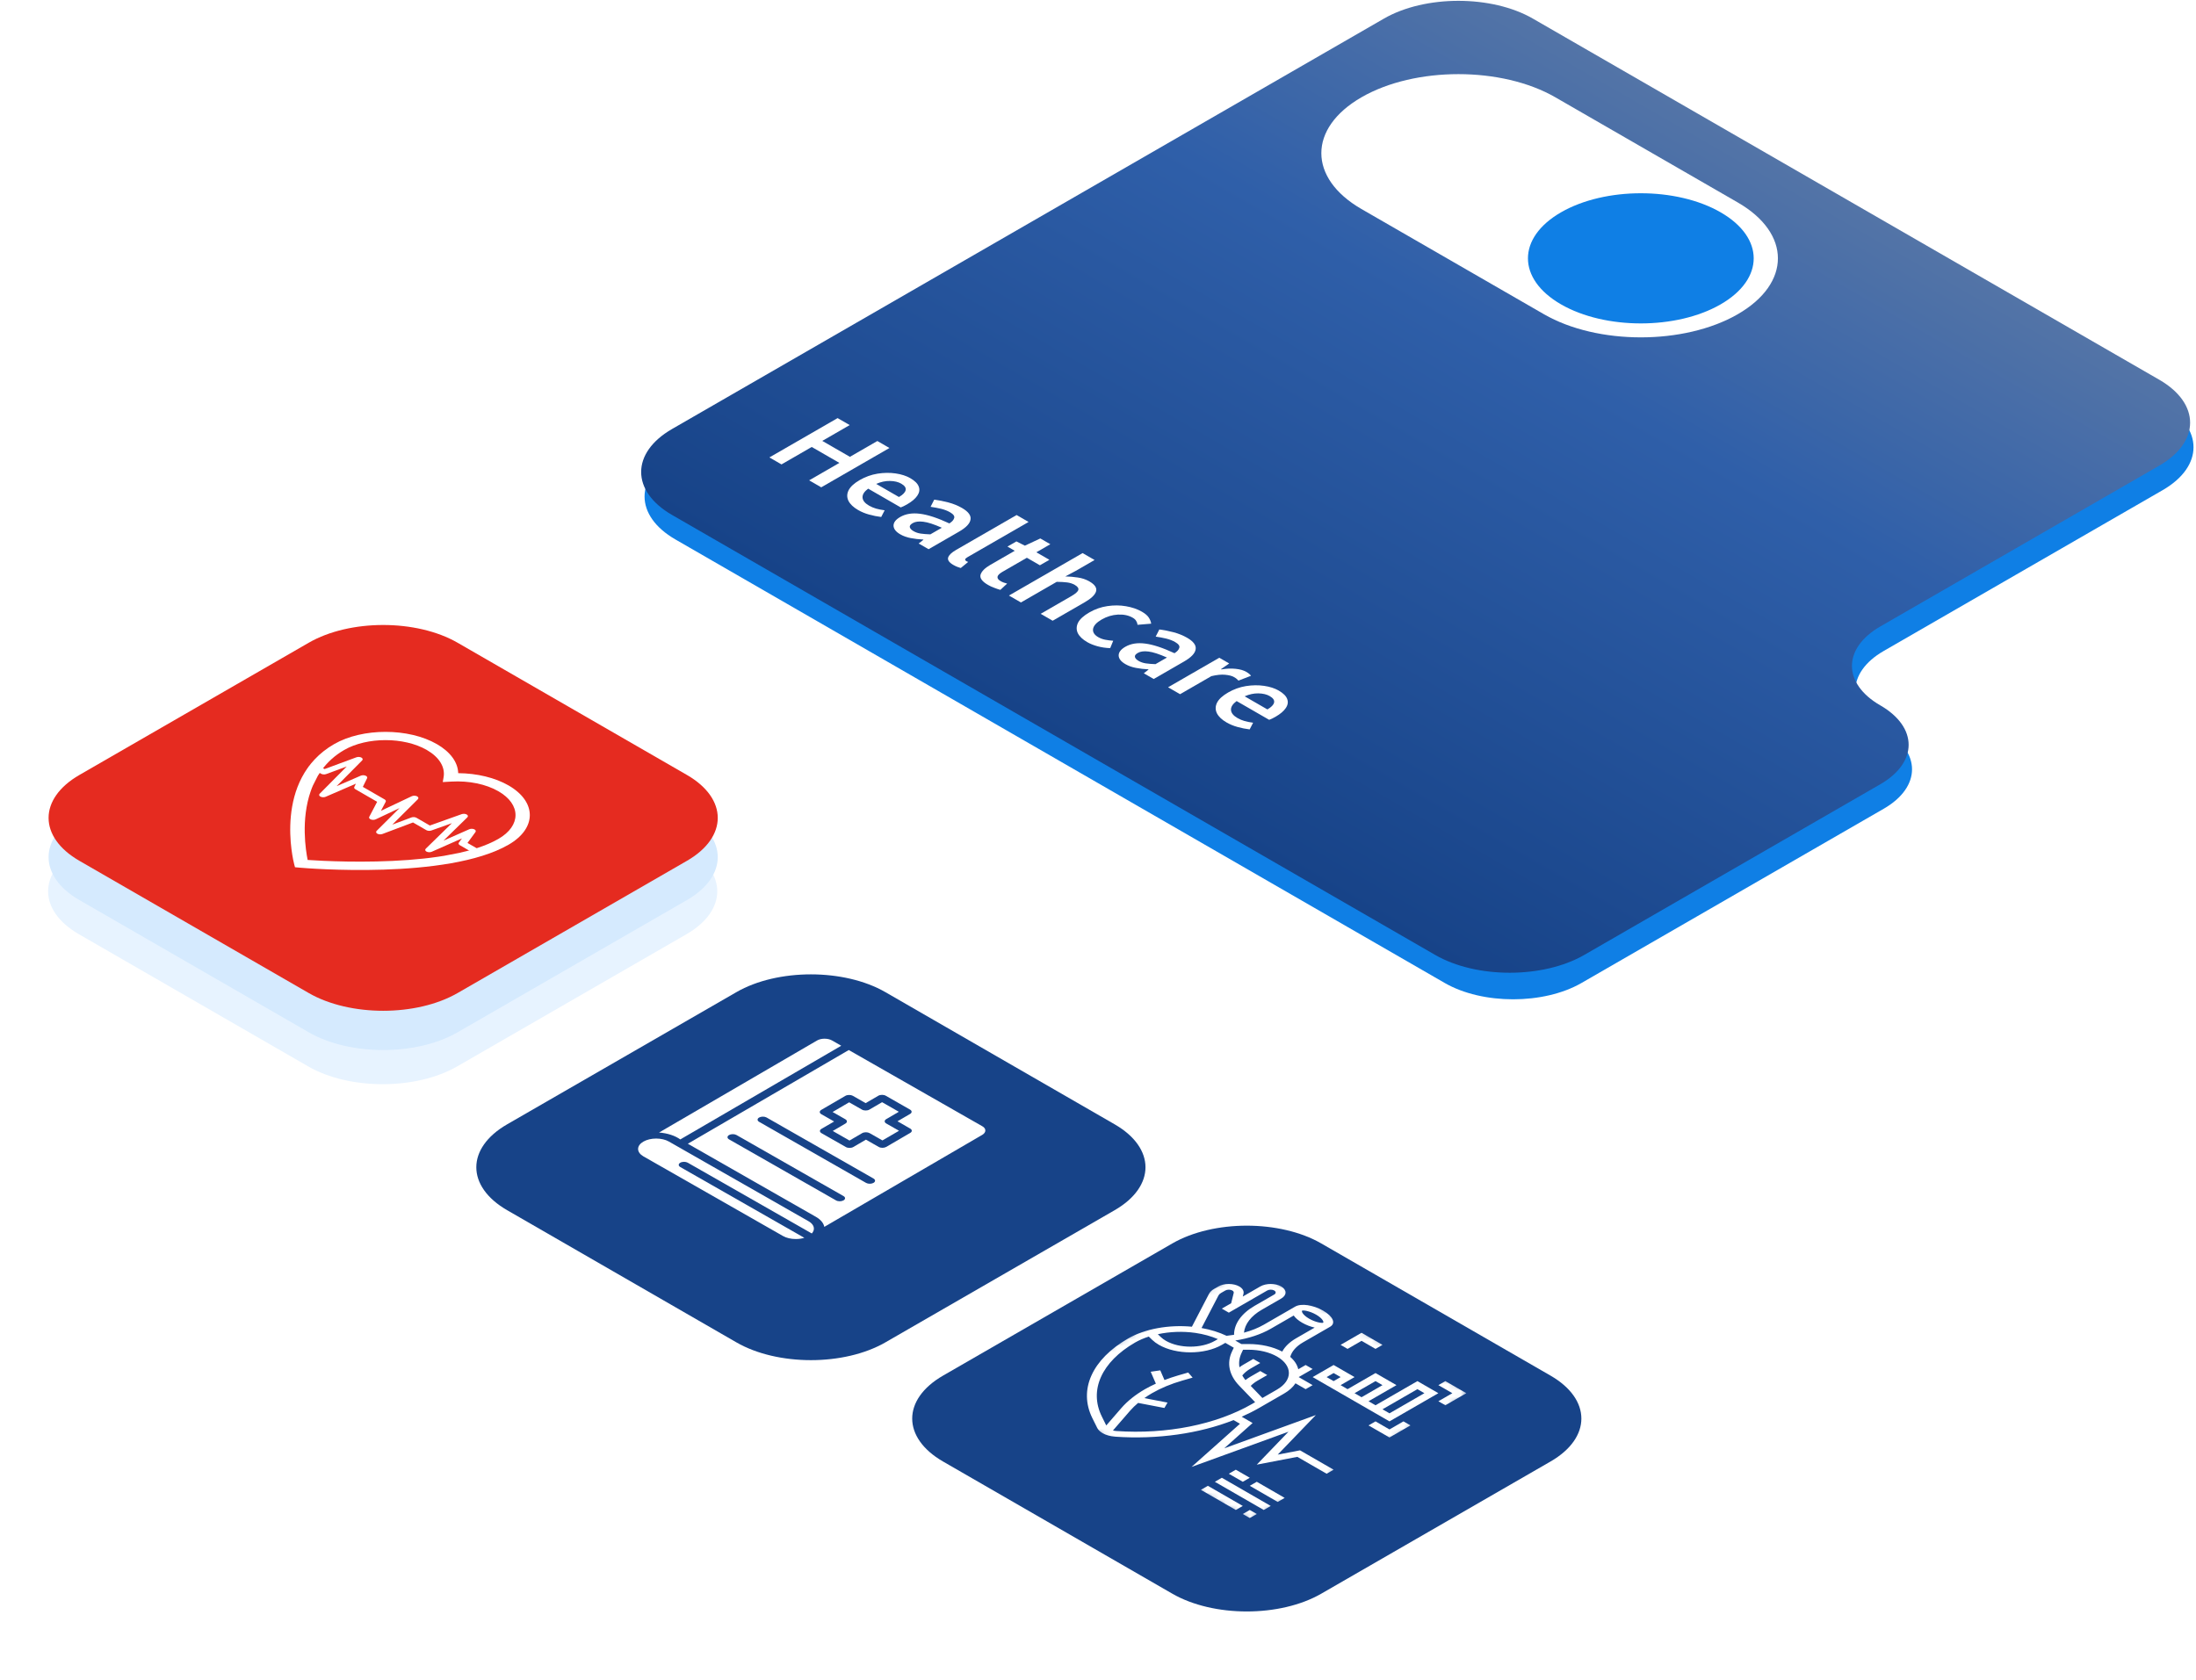
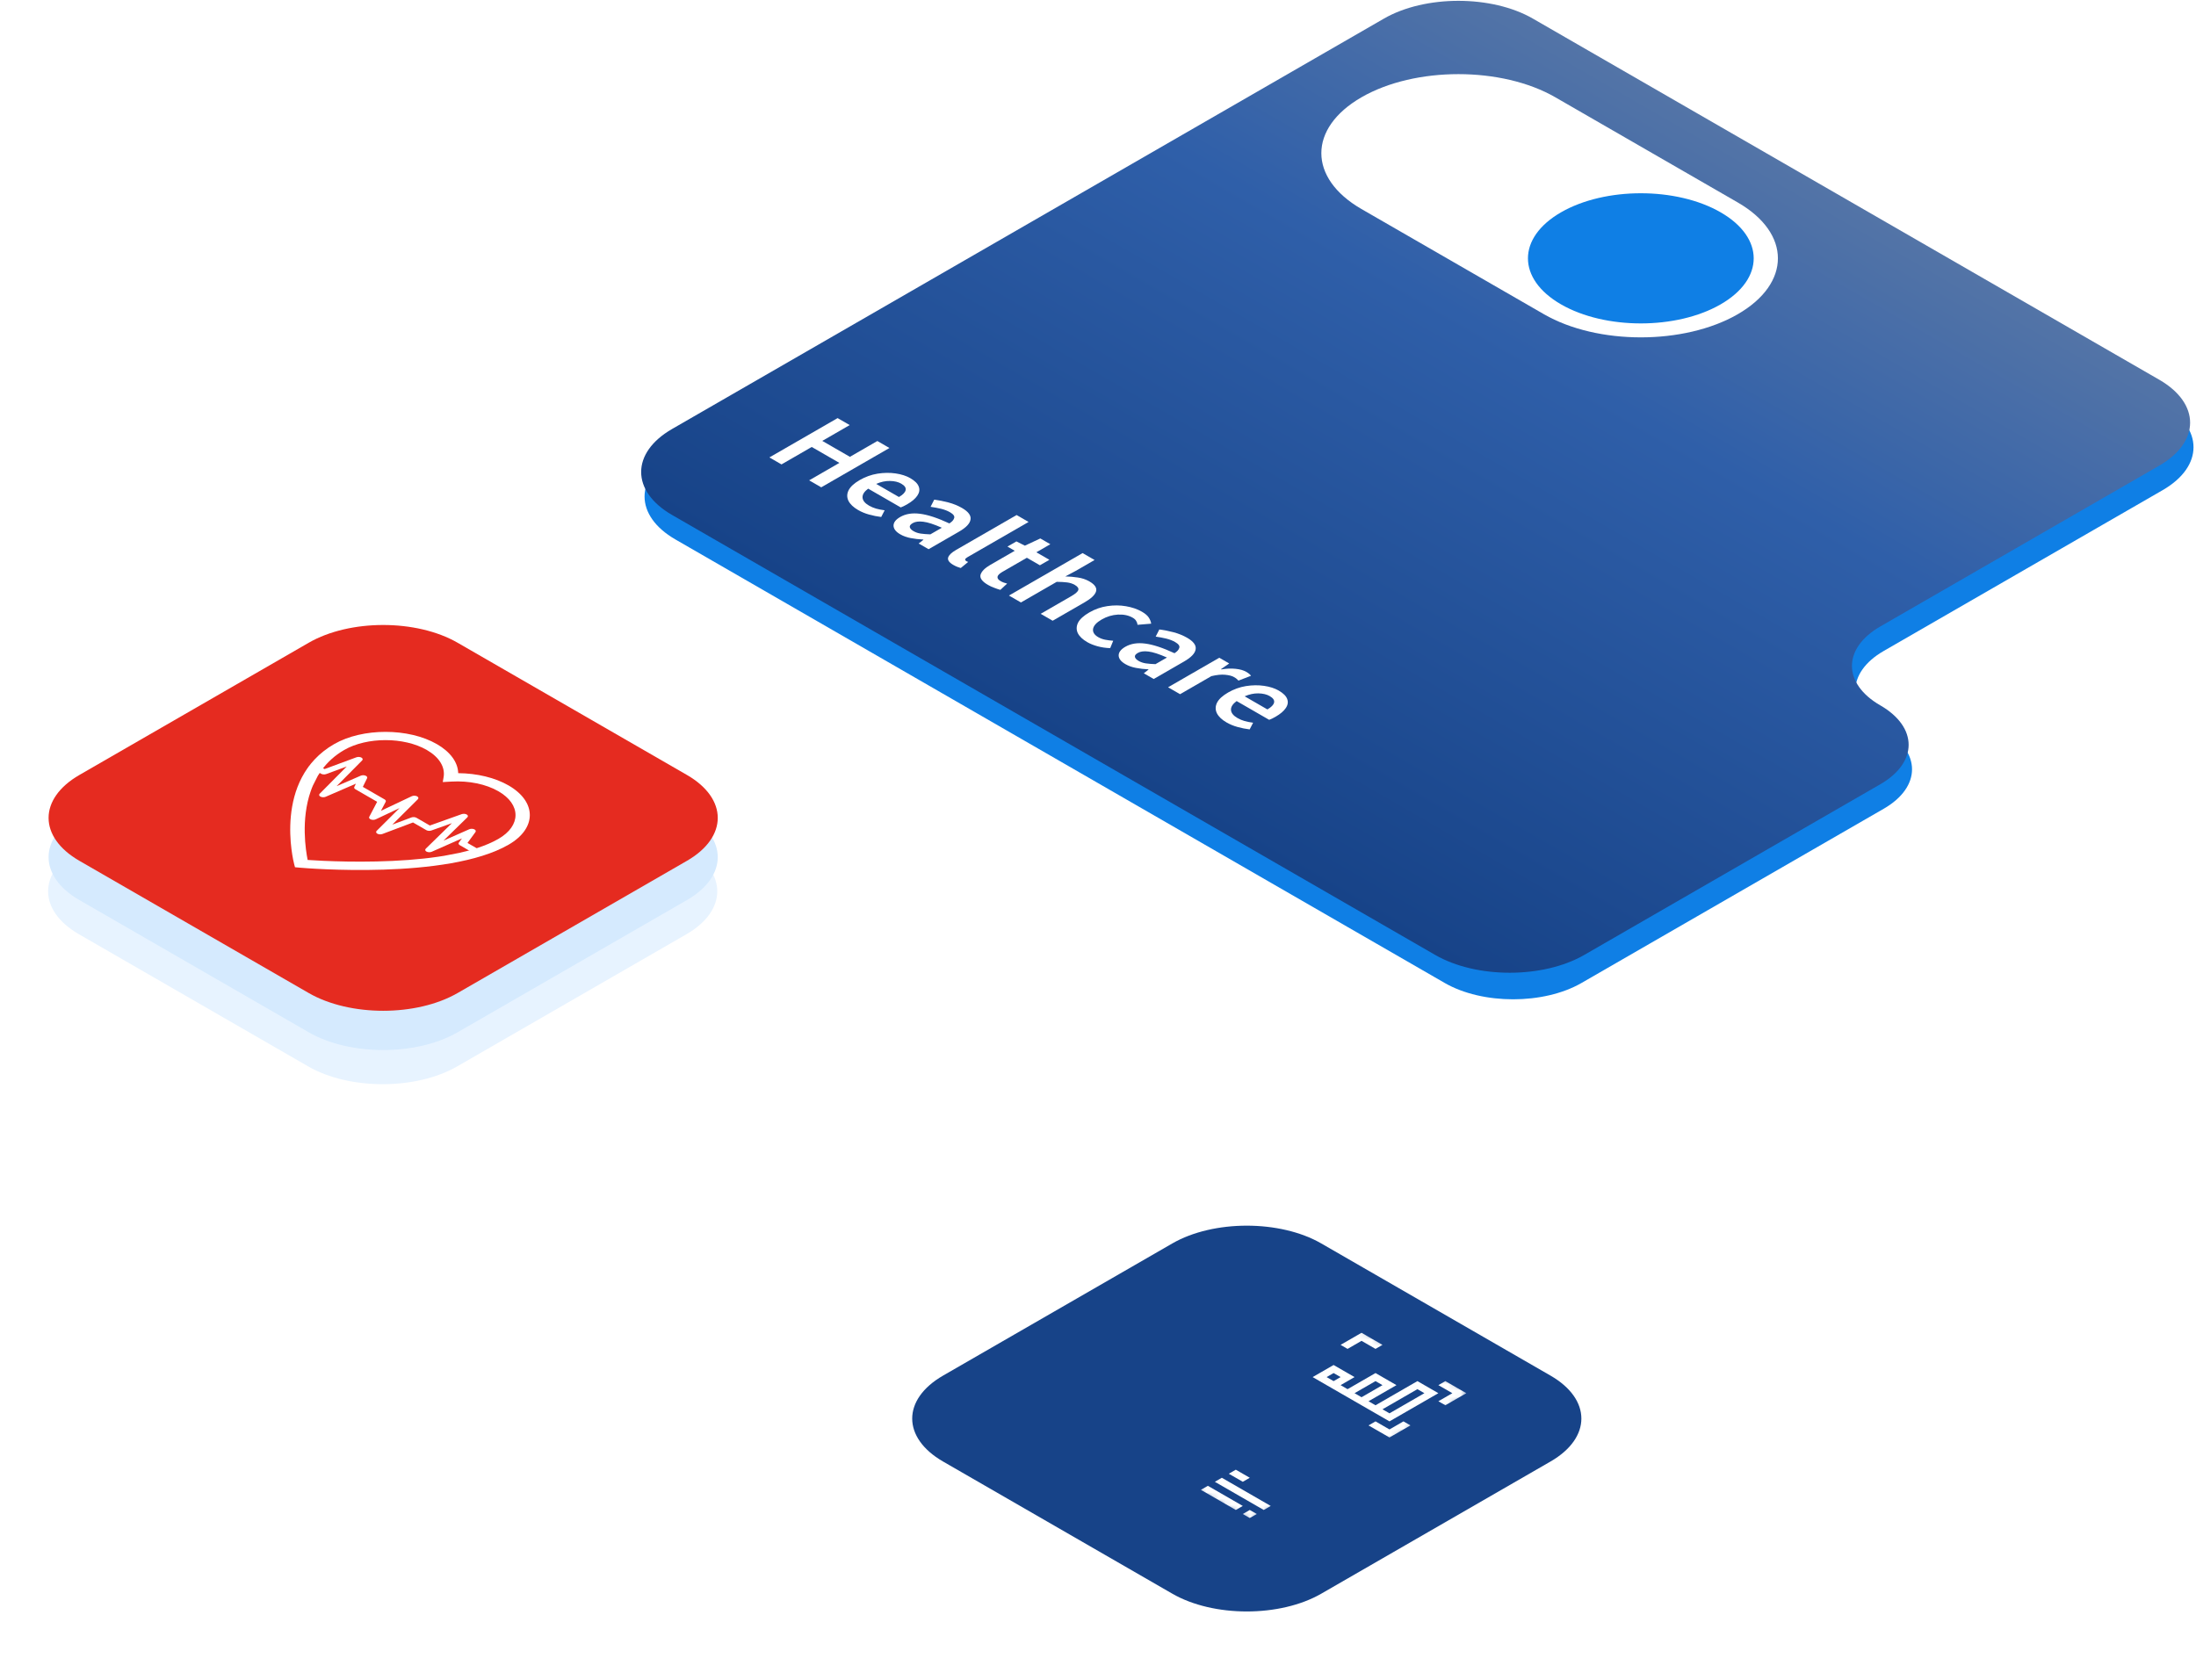
<svg xmlns="http://www.w3.org/2000/svg" width="345" height="264" viewBox="0 0 345 264" fill="none">
  <path d="M107.838 133.307L71.827 112.541C65.362 108.813 54.881 108.813 48.417 112.541L12.406 133.307C5.941 137.035 5.941 143.079 12.406 146.807L48.417 167.573C54.881 171.301 65.362 171.301 71.827 167.573L107.838 146.807C114.302 143.079 114.302 137.035 107.838 133.307Z" fill="#E7F3FF" />
  <path d="M107.913 127.941L71.903 107.175C65.438 103.447 54.957 103.447 48.492 107.175L12.482 127.941C6.017 131.669 6.017 137.713 12.482 141.441L48.492 162.207C54.957 165.935 65.438 165.935 71.903 162.207L107.913 141.441C114.378 137.713 114.378 131.669 107.913 127.941Z" fill="#D5EAFE" />
  <path d="M107.914 121.772L71.903 101.006C65.439 97.278 54.957 97.278 48.493 101.006L12.482 121.772C6.017 125.5 6.017 131.544 12.482 135.272L48.493 156.038C54.957 159.766 65.439 159.766 71.903 156.038L107.914 135.272C114.379 131.544 114.379 125.5 107.914 121.772Z" fill="#E52B20" />
  <g filter="url(#filter0_d_658_2113)">
-     <path d="M175.112 172.672L139.101 151.906C132.636 148.178 122.155 148.178 115.69 151.906L79.68 172.672C73.215 176.4 73.215 182.444 79.68 186.172L115.69 206.938C122.155 210.665 132.636 210.665 139.101 206.938L175.112 186.172C181.576 182.444 181.576 176.4 175.112 172.672Z" fill="#174388" />
-   </g>
+     </g>
  <mask id="mask0_658_2113" style="mask-type:luminance" maskUnits="userSpaceOnUse" x="92" y="158" width="71" height="42">
    <path d="M162.395 179.099L127.279 158.849L92.164 179.099L127.279 199.349L162.395 179.099Z" fill="white" />
  </mask>
  <g mask="url(#mask0_658_2113)">
    <path d="M106.865 183.381C106.713 183.29 106.63 183.169 106.631 183.043C106.632 182.918 106.72 182.796 106.876 182.707C107.03 182.618 107.238 182.568 107.457 182.567C107.676 182.565 107.885 182.614 108.042 182.702L127.535 193.827C127.755 193.59 127.869 193.322 127.865 193.054C127.858 192.619 127.554 192.203 127.017 191.899L106.294 180.071L105.093 179.385C104.562 179.081 103.843 178.91 103.094 178.91C102.344 178.91 101.625 179.08 101.092 179.384C100.559 179.687 100.255 180.099 100.247 180.531C100.239 180.963 100.527 181.38 101.049 181.691C101.158 181.753 102.279 182.393 102.361 182.44L123.014 194.228C123.28 194.379 123.595 194.499 123.941 194.58C124.288 194.661 124.659 194.702 125.033 194.699C125.497 194.701 125.955 194.636 126.363 194.509C126.363 194.509 106.867 183.382 106.865 183.381Z" fill="white" />
    <path d="M106.877 179.049L132.163 164.326L130.714 163.497C130.558 163.408 130.375 163.338 130.172 163.29C129.969 163.243 129.753 163.219 129.534 163.219C129.316 163.22 129.099 163.244 128.897 163.294C128.696 163.343 128.513 163.415 128.359 163.504L103.538 177.966C104.854 178.063 106.05 178.452 106.877 179.049Z" fill="white" />
    <path d="M128.189 191.217C128.927 191.638 129.391 192.194 129.502 192.789L154.323 178.327C154.475 178.236 154.597 178.13 154.678 178.012C154.76 177.895 154.801 177.771 154.8 177.644C154.802 177.518 154.761 177.393 154.677 177.277C154.593 177.16 154.469 177.055 154.31 176.969L133.346 165.001L108.06 179.725L128.189 191.217ZM131.351 188.634L114.524 179.033C114.374 178.942 114.291 178.821 114.292 178.697C114.295 178.571 114.381 178.451 114.534 178.362C114.687 178.273 114.893 178.222 115.111 178.22C115.327 178.217 115.538 178.265 115.696 178.35L132.522 187.951C132.675 188.041 132.762 188.163 132.762 188.288C132.762 188.415 132.675 188.536 132.521 188.626C132.366 188.715 132.157 188.766 131.939 188.768C131.72 188.769 131.507 188.722 131.351 188.634ZM133.988 172.195L135.995 173.345L137.986 172.184C138.061 172.14 138.153 172.105 138.253 172.08C138.353 172.056 138.461 172.044 138.57 172.043C138.679 172.043 138.786 172.055 138.887 172.079C138.989 172.102 139.079 172.137 139.156 172.182C139.163 172.184 142.972 174.362 142.977 174.365C143.131 174.454 143.218 174.575 143.219 174.702C143.22 174.828 143.135 174.949 142.984 175.04L141 176.198L143.001 177.345C143.156 177.434 143.243 177.556 143.245 177.683C143.246 177.808 143.161 177.93 143.007 178.02L139.233 180.224C139.076 180.314 138.866 180.364 138.645 180.367C138.534 180.368 138.425 180.356 138.324 180.332C138.221 180.307 138.128 180.272 138.051 180.228L136.042 179.083L134.058 180.241C133.902 180.332 133.69 180.382 133.47 180.382C133.248 180.382 133.037 180.332 132.881 180.241L129.06 178.065C128.906 177.974 128.816 177.853 128.812 177.726C128.812 177.663 128.835 177.599 128.877 177.541C128.919 177.483 128.981 177.43 129.06 177.386L131.044 176.229L129.037 175.084C128.958 175.04 128.895 174.987 128.851 174.929C128.81 174.869 128.787 174.807 128.787 174.744C128.785 174.68 128.807 174.617 128.849 174.559C128.891 174.5 128.953 174.447 129.031 174.402L132.81 172.202C132.966 172.111 133.177 172.061 133.397 172.06C133.617 172.059 133.829 172.107 133.988 172.195ZM120.423 175.597L137.244 185.201C137.395 185.291 137.477 185.412 137.476 185.537C137.475 185.663 137.388 185.783 137.235 185.872C137.083 185.961 136.875 186.012 136.657 186.015C136.441 186.016 136.23 185.969 136.072 185.884L119.252 176.279C119.101 176.188 119.017 176.068 119.018 175.943C119.02 175.817 119.106 175.697 119.259 175.608C119.412 175.519 119.62 175.468 119.838 175.466C120.055 175.463 120.266 175.511 120.423 175.597Z" fill="white" />
    <path d="M132.81 175.882C132.966 175.972 133.054 176.094 133.054 176.222C133.054 176.349 132.966 176.47 132.81 176.561L130.826 177.719L133.458 179.223L135.442 178.065C135.599 177.974 135.811 177.924 136.033 177.923C136.254 177.923 136.466 177.973 136.625 178.062L138.633 179.205L141.24 177.688L139.233 176.543C139.076 176.453 138.989 176.331 138.987 176.203C138.986 176.076 139.072 175.953 139.228 175.861L141.212 174.703L138.58 173.199L136.589 174.36C136.514 174.405 136.422 174.441 136.322 174.466C136.222 174.49 136.114 174.502 136.006 174.502C135.896 174.503 135.789 174.491 135.688 174.467C135.587 174.444 135.496 174.409 135.419 174.364L133.405 173.217L130.803 174.738L132.81 175.882Z" fill="white" />
  </g>
  <g filter="url(#filter1_d_658_2113)">
    <path d="M243.591 212.162L207.58 191.396C201.116 187.668 190.635 187.668 184.17 191.396L148.159 212.162C141.695 215.89 141.695 221.934 148.159 225.662L184.17 246.428C190.635 250.156 201.116 250.156 207.58 246.428L243.591 225.662C250.056 221.934 250.056 215.89 243.591 212.162Z" fill="#174388" />
  </g>
  <path fill-rule="evenodd" clip-rule="evenodd" d="M339.761 77.022C346.226 73.295 346.226 67.25 339.761 63.522L241.36 6.778C234.895 3.05 224.413 3.05 217.948 6.778L106.112 71.27C99.647 74.997 99.647 81.043 106.112 84.77L216.218 148.265H216.22L226.969 154.462C232.905 157.886 242.53 157.886 248.466 154.462L295.936 127.089C301.873 123.666 301.873 118.115 295.936 114.691C289.999 111.269 289.999 105.718 295.936 102.294L339.761 77.022Z" fill="#0F7FE5" />
  <path fill-rule="evenodd" clip-rule="evenodd" d="M339.227 73.171C345.691 69.442 345.691 63.398 339.227 59.671L240.824 2.926C234.36 -0.802 223.879 -0.802 217.415 2.926L105.577 67.417C99.112 71.146 99.112 77.19 105.577 80.917L161.05 112.907L225.477 150.06C231.942 153.788 242.423 153.788 248.888 150.06L295.401 123.237C301.338 119.815 301.338 114.264 295.401 110.84C289.464 107.416 289.464 101.867 295.401 98.443L339.227 73.171Z" fill="url(#paint0_linear_658_2113)" />
  <path d="M273.009 31.815L244.347 15.287C235.938 10.438 222.304 10.438 213.894 15.287C205.485 20.136 205.485 27.999 213.894 32.848L242.556 49.376C250.965 54.226 264.6 54.226 273.009 49.376C281.419 44.527 281.419 36.664 273.009 31.815Z" fill="white" />
  <path d="M245.241 47.826C252.166 51.82 263.395 51.82 270.32 47.826C277.245 43.832 277.245 37.358 270.32 33.364C263.395 29.37 252.166 29.37 245.241 33.364C238.315 37.358 238.315 43.832 245.241 47.826Z" fill="#0F7FE5" />
  <path d="M120.874 71.88L131.591 65.7L133.493 66.796L129.183 69.282L133.525 71.786L137.836 69.301L139.736 70.397L129.019 76.577L127.117 75.481L131.87 72.74L127.527 70.236L122.775 72.977L120.874 71.88Z" fill="white" />
  <path d="M134.821 80.15C134.078 79.721 133.57 79.239 133.297 78.705C133.035 78.162 133.04 77.611 133.313 77.051C133.598 76.484 134.182 75.945 135.067 75.435C135.941 74.93 136.869 74.597 137.853 74.433C138.847 74.275 139.798 74.263 140.705 74.395C141.611 74.528 142.376 74.773 142.999 75.132C143.73 75.554 144.179 76.002 144.342 76.474C144.517 76.94 144.441 77.413 144.112 77.892C143.796 78.365 143.261 78.818 142.507 79.253C142.113 79.48 141.781 79.64 141.508 79.735L136.395 76.786C135.772 77.245 135.477 77.712 135.509 78.185C135.542 78.657 135.881 79.079 136.526 79.451C136.875 79.652 137.246 79.81 137.64 79.924C138.055 80.037 138.503 80.125 138.983 80.188L138.442 81.237C137.81 81.162 137.176 81.035 136.542 80.859C135.908 80.682 135.335 80.446 134.821 80.15ZM137.656 76.04L141.228 78.1C141.851 77.741 142.201 77.382 142.277 77.022C142.365 76.657 142.135 76.317 141.589 76.002C141.12 75.731 140.524 75.589 139.803 75.577C139.103 75.563 138.388 75.718 137.656 76.04Z" fill="white" />
  <path d="M141.444 83.968C140.744 83.566 140.39 83.108 140.378 82.598C140.378 82.094 140.728 81.641 141.427 81.237C142.291 80.74 143.334 80.573 144.557 80.736C145.793 80.894 147.321 81.398 149.146 82.248C149.561 81.997 149.812 81.719 149.9 81.417C150.01 81.114 149.791 80.807 149.245 80.491C148.851 80.264 148.386 80.084 147.851 79.952C147.327 79.826 146.775 79.722 146.197 79.64L146.77 78.516C147.502 78.61 148.25 78.759 149.015 78.96C149.791 79.168 150.495 79.455 151.129 79.82C152.134 80.4 152.582 81.005 152.472 81.634C152.386 82.265 151.779 82.904 150.653 83.552L145.884 86.302L144.327 85.405L145.082 84.819L145.017 84.781C144.35 84.75 143.706 84.674 143.083 84.554C142.47 84.441 141.924 84.246 141.444 83.968ZM143.525 83.467C143.853 83.656 144.225 83.783 144.64 83.845C145.076 83.909 145.584 83.949 146.163 83.968L147.966 82.929C146.732 82.381 145.759 82.066 145.049 81.984C144.35 81.896 143.798 81.969 143.393 82.201C143.034 82.409 142.88 82.624 142.935 82.844C142.989 83.065 143.187 83.273 143.525 83.467Z" fill="white" />
  <path d="M149.778 88.776C149.112 88.391 148.839 88.001 148.959 87.604C149.09 87.212 149.505 86.815 150.206 86.413L159.71 80.932L161.594 82.019L151.991 87.557C151.761 87.689 151.641 87.808 151.63 87.916C151.63 88.016 151.68 88.095 151.777 88.152C151.822 88.176 151.86 88.199 151.892 88.218C151.948 88.237 152.018 88.265 152.106 88.303L150.942 89.258C150.789 89.22 150.61 89.159 150.402 89.078C150.206 89.002 149.997 88.901 149.778 88.776Z" fill="white" />
  <path d="M155.227 91.917C154.298 91.382 153.905 90.847 154.047 90.311C154.212 89.776 154.725 89.259 155.588 88.761L159.422 86.55L158.276 85.888L159.684 85.075L161.012 85.746L163.438 84.612L165.011 85.519L162.815 86.786L164.864 87.967L163.372 88.827L161.324 87.646L157.489 89.857C156.549 90.4 156.457 90.887 157.21 91.322C157.353 91.404 157.516 91.48 157.702 91.549C157.899 91.612 158.073 91.662 158.226 91.7L157.161 92.692C156.866 92.611 156.549 92.503 156.211 92.371C155.872 92.252 155.544 92.101 155.227 91.917Z" fill="white" />
  <path d="M158.51 93.583L170.08 86.911L171.964 87.998L168.982 89.718L167.359 90.578C168.014 90.591 168.67 90.648 169.325 90.748C169.992 90.842 170.599 91.047 171.145 91.362C172.008 91.86 172.357 92.383 172.194 92.931C172.03 93.479 171.439 94.046 170.424 94.632L165.376 97.542L163.492 96.456L168.294 93.687C168.961 93.303 169.331 92.975 169.408 92.704C169.485 92.434 169.298 92.169 168.851 91.91C168.501 91.709 168.102 91.579 167.655 91.523C167.228 91.466 166.682 91.435 166.015 91.428L160.395 94.67L158.51 93.583Z" fill="white" />
  <path d="M170.811 100.904C170.078 100.481 169.582 100.006 169.32 99.477C169.079 98.948 169.096 98.403 169.369 97.842C169.663 97.281 170.254 96.746 171.139 96.236C172.034 95.719 172.979 95.388 173.974 95.243C174.979 95.092 175.951 95.098 176.89 95.262C177.851 95.426 178.688 95.712 179.398 96.122C179.911 96.418 180.272 96.727 180.479 97.048C180.687 97.37 180.813 97.687 180.856 98.003L178.71 98.182C178.688 97.956 178.616 97.75 178.496 97.568C178.388 97.379 178.207 97.212 177.955 97.067C177.311 96.695 176.535 96.531 175.629 96.576C174.733 96.626 173.88 96.884 173.072 97.351C172.275 97.81 171.827 98.296 171.729 98.806C171.641 99.322 171.914 99.763 172.548 100.129C172.865 100.311 173.225 100.444 173.629 100.526C174.056 100.607 174.476 100.661 174.891 100.687L174.416 101.849C173.717 101.823 173.056 101.726 172.433 101.556C171.811 101.386 171.27 101.169 170.811 100.904Z" fill="white" />
  <path d="M176.811 104.364C176.112 103.96 175.756 103.504 175.746 102.994C175.746 102.49 176.096 102.036 176.794 101.633C177.658 101.135 178.702 100.969 179.925 101.132C181.159 101.29 182.689 101.793 184.514 102.644C184.928 102.391 185.18 102.115 185.268 101.812C185.376 101.51 185.158 101.201 184.612 100.886C184.219 100.659 183.754 100.48 183.219 100.348C182.694 100.222 182.143 100.118 181.563 100.036L182.137 98.911C182.869 99.006 183.617 99.154 184.382 99.355C185.158 99.563 185.862 99.849 186.496 100.215C187.501 100.794 187.949 101.399 187.84 102.03C187.752 102.66 187.146 103.299 186.021 103.948L181.252 106.698L179.695 105.8L180.449 105.214L180.383 105.176C179.717 105.145 179.073 105.07 178.45 104.95C177.838 104.836 177.292 104.641 176.811 104.364ZM178.892 103.863C179.221 104.052 179.591 104.177 180.007 104.241C180.444 104.304 180.952 104.345 181.531 104.364L183.334 103.324C182.098 102.776 181.126 102.462 180.417 102.379C179.717 102.292 179.165 102.363 178.761 102.597C178.4 102.805 178.247 103.019 178.303 103.239C178.357 103.459 178.554 103.667 178.892 103.863Z" fill="white" />
  <path d="M183.508 107.998L191.554 103.358L193.111 104.256L191.816 105.154L191.881 105.192C192.689 105.054 193.433 105.022 194.11 105.097C194.798 105.167 195.356 105.324 195.782 105.57C196.164 105.791 196.416 105.999 196.536 106.193L194.57 106.949C194.471 106.843 194.372 106.748 194.274 106.666C194.176 106.585 194.04 106.493 193.864 106.392C193.548 106.21 193.088 106.089 192.488 106.033C191.897 105.971 191.172 106.042 190.308 106.25L185.392 109.085L183.508 107.998Z" fill="white" />
  <path d="M192.706 113.529C191.962 113.101 191.454 112.619 191.181 112.083C190.919 111.542 190.924 110.991 191.197 110.429C191.482 109.862 192.066 109.324 192.952 108.813C193.825 108.31 194.753 107.976 195.737 107.812C196.731 107.655 197.682 107.642 198.588 107.774C199.495 107.906 200.26 108.152 200.883 108.511C201.614 108.934 202.063 109.38 202.226 109.853C202.401 110.32 202.325 110.792 201.997 111.27C201.68 111.743 201.145 112.196 200.391 112.631C199.998 112.858 199.665 113.019 199.392 113.113L194.279 110.165C193.656 110.625 193.361 111.091 193.394 111.563C193.426 112.036 193.765 112.458 194.41 112.83C194.759 113.032 195.13 113.189 195.524 113.302C195.939 113.416 196.387 113.505 196.867 113.567L196.327 114.616C195.694 114.54 195.06 114.415 194.426 114.238C193.792 114.062 193.219 113.826 192.706 113.529ZM195.54 109.418L199.112 111.478C199.735 111.119 200.085 110.76 200.161 110.401C200.249 110.036 200.019 109.696 199.473 109.38C199.004 109.11 198.408 108.969 197.688 108.955C196.988 108.943 196.273 109.097 195.54 109.418Z" fill="white" />
  <path d="M79.895 123.422C77.774 122.2 74.945 121.518 71.986 121.494C71.942 119.785 70.758 118.154 68.638 116.931C64.184 114.363 56.944 114.363 52.49 116.931C42.874 122.477 46.078 135.264 46.218 135.807L46.346 136.279L47.162 136.351C48.103 136.432 70.282 138.281 79.897 132.736C84.351 130.168 84.348 125.991 79.895 123.422ZM49.14 123.479L49.924 121.927C49.959 121.878 49.988 121.828 50.017 121.782C50.166 121.537 50.325 121.3 50.493 121.066C50.513 121.045 50.522 121.024 50.535 121.009C50.542 120.995 50.555 120.981 50.567 120.97L50.563 120.968L50.57 120.961C51.447 119.773 52.595 118.704 54.08 117.848C57.656 115.786 63.473 115.786 67.049 117.848C68.997 118.971 69.96 120.523 69.694 122.108L69.56 122.893L70.921 122.816C73.664 122.659 76.356 123.215 78.305 124.339C81.884 126.403 81.884 129.757 78.308 131.82C77.323 132.387 76.175 132.871 74.917 133.277H74.91L74.9 133.282C74.891 133.285 74.875 133.29 74.853 133.296C73.998 133.573 73.085 133.813 72.138 134.025L69.754 134.484C69.436 134.535 69.115 134.584 68.791 134.632C67.291 134.852 65.745 135.013 64.203 135.129C64.2 135.13 64.194 135.13 64.189 135.13C57.36 135.648 50.64 135.288 48.335 135.133C48.027 133.613 47.257 128.784 48.815 124.326C48.93 123.996 49.057 123.666 49.2 123.342" fill="white" />
  <path fill-rule="evenodd" clip-rule="evenodd" d="M73.319 127.986C73.53 128.106 73.572 128.293 73.422 128.438L69.676 132.096L73.716 130.311C73.948 130.208 74.268 130.21 74.499 130.311C74.729 130.413 74.81 130.593 74.698 130.748L73.446 132.459L75.605 133.703C75.856 133.848 75.855 134.083 75.603 134.227C75.353 134.372 74.946 134.373 74.696 134.229L72.232 132.807C72.047 132.7 71.993 132.541 72.094 132.402L72.573 131.747L67.834 133.842C67.59 133.95 67.248 133.944 67.018 133.826C66.788 133.709 66.735 133.513 66.892 133.36L70.994 129.354L67.772 130.503C67.519 130.593 67.191 130.571 66.981 130.45L64.885 129.242L60.082 131.051C59.833 131.145 59.505 131.128 59.29 131.01C59.074 130.893 59.028 130.705 59.177 130.557L62.766 126.984L59.032 128.749C58.813 128.853 58.503 128.861 58.268 128.77C58.033 128.68 57.929 128.513 58.011 128.356L59.252 125.994L55.827 124.018C55.663 123.924 55.601 123.785 55.664 123.655L55.916 123.145L51.166 125.205C50.923 125.31 50.584 125.302 50.356 125.186C50.128 125.071 50.073 124.878 50.224 124.726L54.477 120.441L51.248 121.636C50.993 121.73 50.66 121.71 50.447 121.587L48.502 120.465L49.411 119.941L50.991 120.851L55.989 119.002C56.238 118.91 56.564 118.928 56.778 119.045C56.992 119.161 57.039 119.349 56.892 119.496L52.885 123.534L56.67 121.894C56.89 121.798 57.192 121.794 57.419 121.883C57.646 121.973 57.748 122.137 57.672 122.289L57.003 123.647L60.433 125.625C60.6 125.722 60.661 125.864 60.593 125.995L59.851 127.406L64.686 125.12C64.926 125.007 65.272 125.009 65.508 125.124C65.745 125.24 65.803 125.437 65.647 125.593L61.639 129.58L64.621 128.457C64.876 128.361 65.211 128.382 65.426 128.505L67.531 129.72L72.532 127.936C72.784 127.847 73.108 127.867 73.319 127.986Z" fill="white" />
  <mask id="mask1_658_2113" style="mask-type:luminance" maskUnits="userSpaceOnUse" x="161" y="198" width="71" height="42">
    <path d="M231.461 218.925L196.346 198.675L161.23 218.925L196.346 239.175L231.461 218.925Z" fill="white" />
  </mask>
  <g mask="url(#mask1_658_2113)">
    <path d="M196.345 237.277L197.443 237.909L196.345 238.542L195.248 237.91L196.345 237.277Z" fill="white" />
    <path d="M189.762 233.479L195.248 236.643L194.15 237.277L188.664 234.112L189.762 233.479Z" fill="white" />
    <path d="M191.955 232.214L199.638 236.644L198.541 237.277L190.858 232.848L191.955 232.214Z" fill="white" />
    <path d="M194.15 230.948L196.345 232.214L195.248 232.847L193.053 231.581L194.15 230.948Z" fill="white" />
-     <path d="M197.443 232.846L201.832 235.379L200.734 236.011L196.345 233.479L197.443 232.846Z" fill="white" />
-     <path d="M200.736 228.577L206.725 222.362L192.322 227.592L196.789 223.611L195.075 222.622C196.027 222.2 196.942 221.745 197.805 221.247L201.726 218.986C202.547 218.513 203.141 217.96 203.525 217.371L205.124 218.292L206.222 217.66L204.027 216.394L206.222 215.129L205.124 214.495L203.963 215.165C203.808 214.482 203.391 213.815 202.701 213.221C202.936 212.361 203.639 211.555 204.709 210.938L208.966 208.484C209.904 207.943 209.432 206.854 207.868 205.953C206.303 205.049 204.416 204.778 203.478 205.319L198.541 208.167C197.64 208.685 196.581 209.103 195.432 209.413C195.564 208.068 196.544 206.787 198.212 205.824L201.283 204.053C202.191 203.531 202.191 202.679 201.283 202.155C200.376 201.631 198.899 201.631 197.992 202.155L195.248 203.737L195.357 203.294C195.462 202.877 195.214 202.452 194.699 202.155C193.792 201.631 192.315 201.631 191.407 202.155L190.724 202.549C190.362 202.757 190.093 203.018 189.947 203.3L187.253 208.477C183.624 208.132 179.856 208.816 177.234 210.328C171.562 213.599 169.408 218.393 171.611 222.84L172.372 224.375C172.527 224.689 172.822 224.977 173.222 225.208C173.748 225.511 174.445 225.707 175.186 225.758C181.839 226.219 188.39 225.277 193.802 223.153L194.805 223.732L187.2 230.509L202.426 224.98L197.442 230.155L203.817 228.928L208.417 231.581L209.514 230.948L204.236 227.905L200.736 228.577ZM199.638 208.8L203.247 206.718C203.502 207.093 203.946 207.488 204.575 207.851C205.207 208.214 205.888 208.47 206.539 208.616L203.61 210.305C202.602 210.887 201.861 211.608 201.444 212.388C199.985 211.624 198.117 211.2 196.133 211.2H195.021L194.064 210.648C196.159 210.324 198.101 209.685 199.638 208.8ZM206.77 206.584C207.833 207.197 208.005 207.772 207.868 207.851C207.731 207.929 206.735 207.83 205.673 207.218C204.611 206.605 204.439 206.031 204.575 205.953C204.712 205.873 205.708 205.973 206.77 206.584ZM191.822 203.181L192.504 202.788C192.807 202.614 193.299 202.614 193.602 202.788C193.773 202.887 193.856 203.029 193.822 203.168L193.419 204.792L191.955 205.635L193.053 206.269L199.089 202.788C199.391 202.614 199.884 202.614 200.187 202.788C200.488 202.962 200.488 203.246 200.187 203.421L197.115 205.191C195.016 206.402 193.864 208.048 193.876 209.75C193.49 209.815 193.095 209.868 192.696 209.907C191.538 209.356 190.205 208.939 188.767 208.682L191.432 203.558C191.507 203.416 191.641 203.286 191.822 203.181ZM187.786 209.45C189.072 209.637 190.278 209.969 191.334 210.425L190.866 210.694C188.744 211.918 185.292 211.918 183.169 210.694C182.855 210.513 182.579 210.309 182.351 210.089L181.899 209.656C183.761 209.256 185.814 209.167 187.786 209.45ZM196.708 220.614C191.067 223.866 183.292 225.417 175.371 224.87C175.19 224.858 175.016 224.826 174.852 224.782L177.546 221.675C177.915 221.249 178.341 220.844 178.803 220.454L182.932 221.248L183.423 220.399L179.78 219.698C180.16 219.431 180.556 219.17 180.982 218.925C182.379 218.119 183.984 217.452 185.752 216.943L187.365 216.477L186.672 215.677L185.058 216.142C184.324 216.353 183.624 216.599 182.944 216.859L182.285 215.336L180.779 215.554L181.591 217.426C180.998 217.698 180.422 217.982 179.884 218.292C178.369 219.166 177.116 220.169 176.156 221.275L173.798 223.995L173.105 222.594C171.055 218.459 173.059 214.001 178.331 210.961C178.975 210.59 179.7 210.281 180.478 210.028L181.021 210.551C181.314 210.833 181.668 211.093 182.072 211.327C184.799 212.9 189.236 212.9 191.964 211.327L192.504 211.015L193.831 211.781L193.552 212.373C192.693 214.186 193.094 216.091 194.676 217.734L197.185 220.338L196.708 220.614ZM198.327 219.681L196.493 217.777C196.787 217.475 197.147 217.197 197.573 216.951L199.089 216.078L197.992 215.444L196.475 216.319C196.178 216.489 195.909 216.674 195.663 216.867C195.472 216.628 195.305 216.387 195.168 216.138C195.493 215.735 195.928 215.369 196.475 215.053L197.992 214.178L196.894 213.546L195.378 214.42C195.14 214.557 194.925 214.703 194.721 214.855C194.598 214.109 194.698 213.351 195.049 212.609L195.291 212.095H196.135C197.832 212.095 199.429 212.476 200.63 213.168C203.108 214.598 203.108 216.924 200.63 218.352L198.327 219.681Z" fill="white" />
    <path d="M209.514 214.496L206.222 216.394L218.293 223.354L225.974 218.925L222.682 217.027L216.098 220.823L215 220.191L219.391 217.66L216.098 215.761L211.708 218.292L210.612 217.66L212.805 216.394L209.514 214.496ZM222.682 218.292L223.779 218.925L218.293 222.089L217.195 221.456L222.682 218.292ZM216.098 217.027L217.195 217.66L213.903 219.558L212.805 218.925L216.098 217.027ZM209.514 217.027L208.417 216.394L209.514 215.761L210.612 216.394L209.514 217.027Z" fill="white" />
    <path d="M227.072 217.027L225.974 217.66L228.169 218.925L225.974 220.191L227.072 220.823L230.364 218.925L227.072 217.027Z" fill="white" />
    <path d="M218.293 224.62L216.098 223.354L215 223.987L218.293 225.885L221.586 223.987L220.488 223.354L218.293 224.62Z" fill="white" />
    <path d="M213.903 210.698L216.098 211.964L217.195 211.331L213.903 209.433L210.612 211.331L211.708 211.964L213.903 210.698Z" fill="white" />
  </g>
  <defs>
    <filter id="filter0_d_658_2113" x="64.831" y="143.11" width="125.129" height="80.624" filterUnits="userSpaceOnUse" color-interpolation-filters="sRGB">
      <feFlood flood-opacity="0" result="BackgroundImageFix" />
      <feColorMatrix in="SourceAlpha" type="matrix" values="0 0 0 0 0 0 0 0 0 0 0 0 0 0 0 0 0 0 127 0" result="hardAlpha" />
      <feOffset dy="4" />
      <feGaussianBlur stdDeviation="5" />
      <feComposite in2="hardAlpha" operator="out" />
      <feColorMatrix type="matrix" values="0 0 0 0 0.125 0 0 0 0 0.118 0 0 0 0 0.514 0 0 0 0.14 0" />
      <feBlend mode="normal" in2="BackgroundImageFix" result="effect1_dropShadow_658_2113" />
      <feBlend mode="normal" in="SourceGraphic" in2="effect1_dropShadow_658_2113" result="shape" />
    </filter>
    <filter id="filter1_d_658_2113" x="133.311" y="182.6" width="125.129" height="80.624" filterUnits="userSpaceOnUse" color-interpolation-filters="sRGB">
      <feFlood flood-opacity="0" result="BackgroundImageFix" />
      <feColorMatrix in="SourceAlpha" type="matrix" values="0 0 0 0 0 0 0 0 0 0 0 0 0 0 0 0 0 0 127 0" result="hardAlpha" />
      <feOffset dy="4" />
      <feGaussianBlur stdDeviation="5" />
      <feComposite in2="hardAlpha" operator="out" />
      <feColorMatrix type="matrix" values="0 0 0 0 0.127 0 0 0 0 0.12 0 0 0 0 0.512 0 0 0 0.15 0" />
      <feBlend mode="normal" in2="BackgroundImageFix" result="effect1_dropShadow_658_2113" />
      <feBlend mode="normal" in="SourceGraphic" in2="effect1_dropShadow_658_2113" result="shape" />
    </filter>
    <linearGradient id="paint0_linear_658_2113" x1="300.775" y1="37.497" x2="233.272" y2="154.555" gradientUnits="userSpaceOnUse">
      <stop stop-color="#5374A7" />
      <stop offset="0.339" stop-color="#2F5FA9" />
      <stop offset="1" stop-color="#174388" />
    </linearGradient>
  </defs>
</svg>